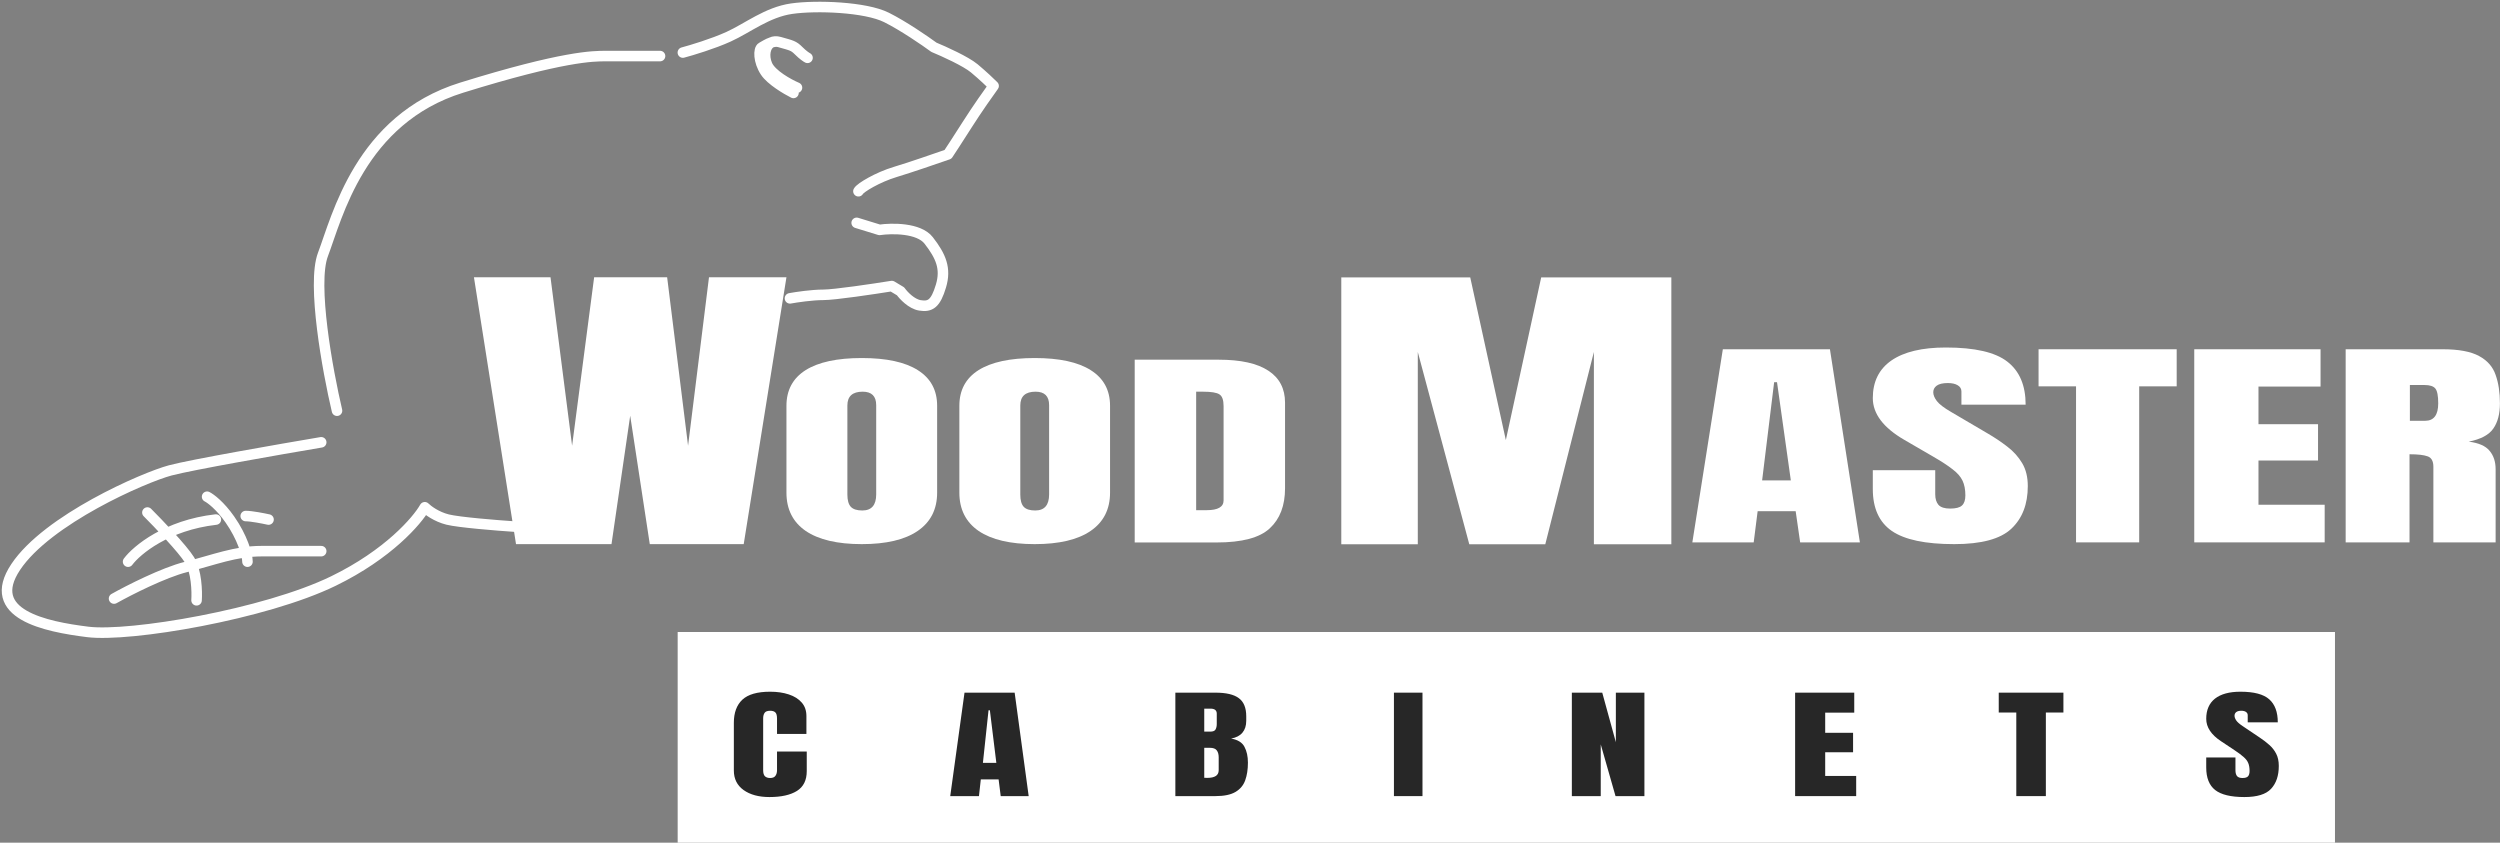
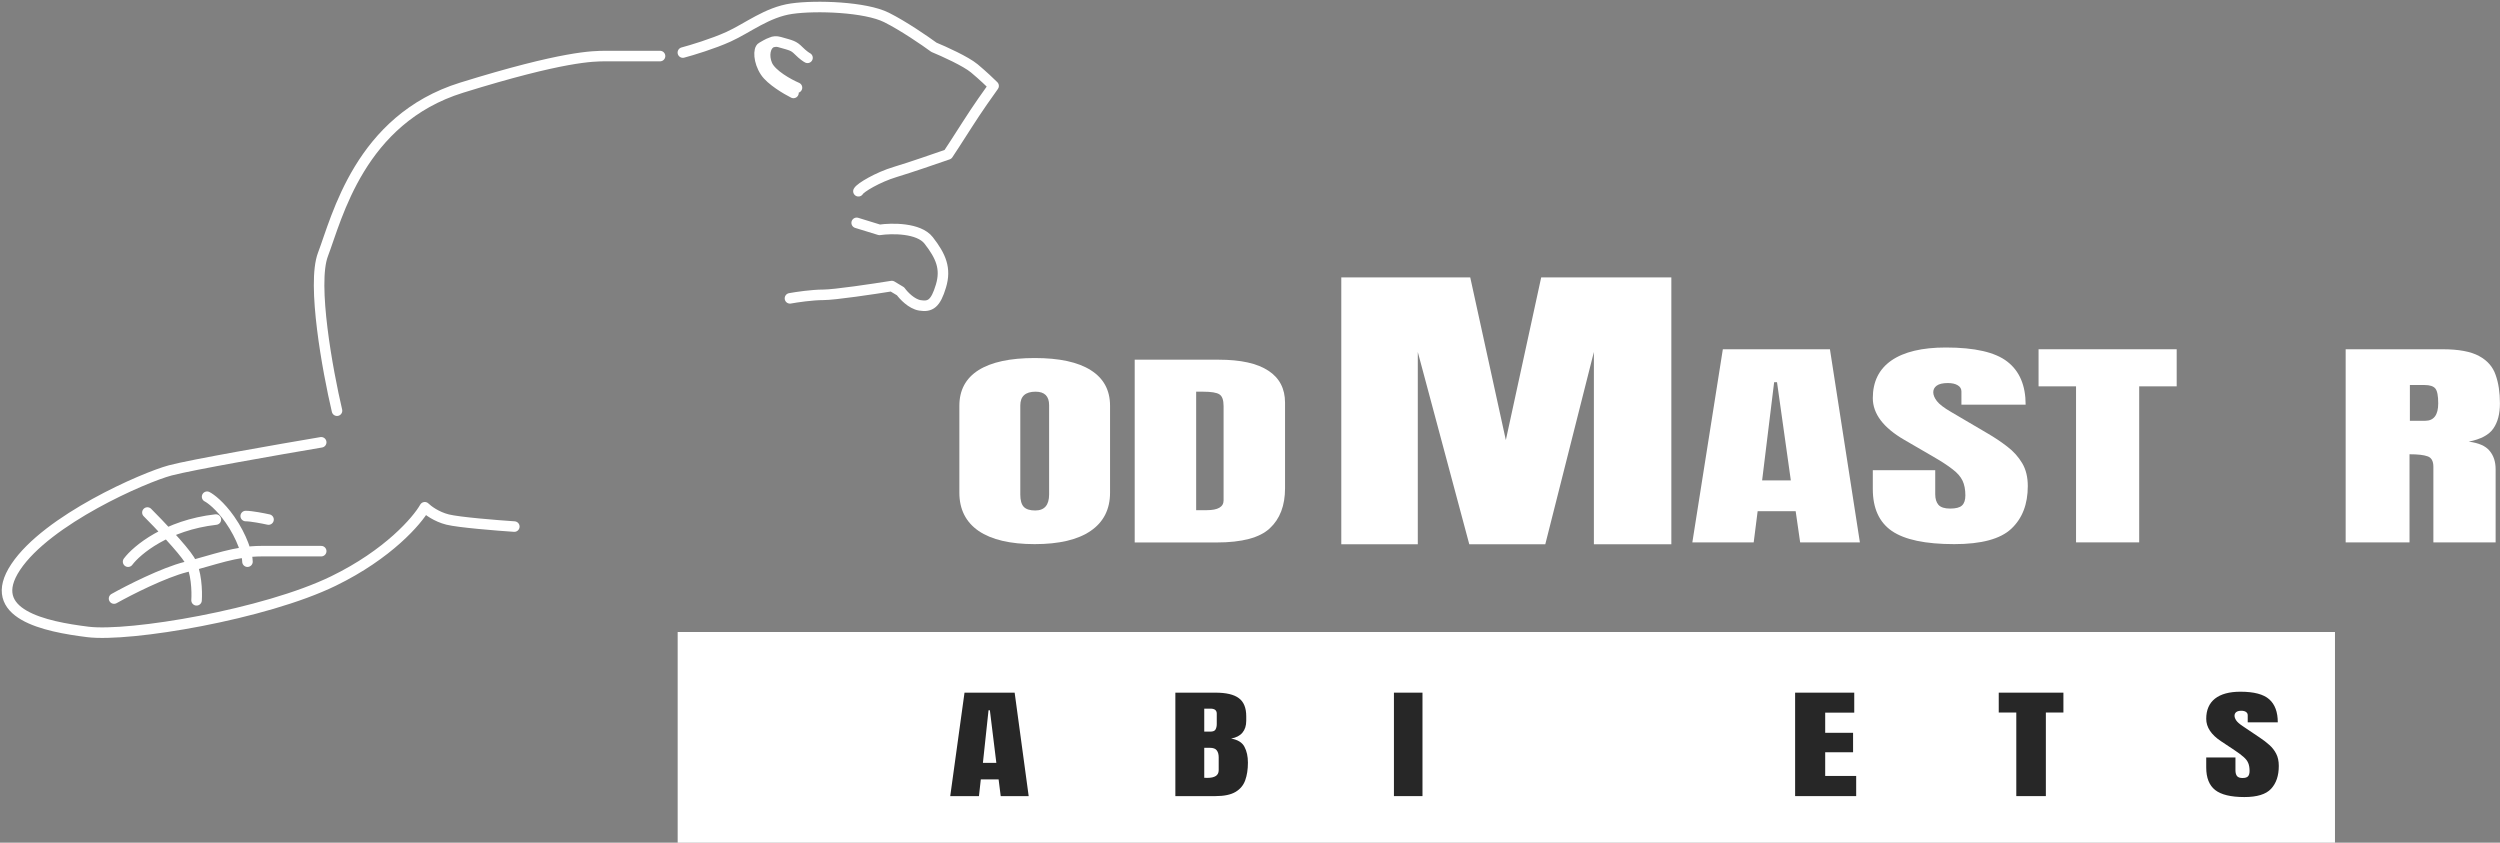
<svg xmlns="http://www.w3.org/2000/svg" width="712" height="240" viewBox="0 0 712 240" fill="none">
  <rect x="0" y="0" width="712" height="240" fill="#808080" stroke="none" />
  <rect x="193" y="180" width="472" height="60" fill="white" />
-   <path d="M219.142 227C216.096 227 213.64 226.336 211.775 225.008C209.925 223.68 209 221.821 209 219.433V205.839C209 202.982 209.805 200.795 211.416 199.277C213.042 197.759 215.682 197 219.333 197C221.327 197 223.097 197.257 224.644 197.77C226.206 198.283 227.434 199.054 228.327 200.08C229.22 201.096 229.667 202.379 229.667 203.931V209.02H221.295V204.667C221.295 203.786 221.135 203.194 220.816 202.893C220.497 202.58 220.003 202.424 219.333 202.424C218.552 202.424 218.026 202.625 217.755 203.027C217.484 203.417 217.348 203.942 217.348 204.6V219.349C217.348 220.164 217.515 220.739 217.85 221.074C218.201 221.408 218.695 221.576 219.333 221.576C220.051 221.576 220.553 221.369 220.84 220.956C221.143 220.544 221.295 220.008 221.295 219.349V214.042H229.762V219.617C229.762 222.206 228.83 224.087 226.964 225.259C225.098 226.42 222.491 227 219.142 227Z" fill="#272727" />
  <path d="M270.627 226.732L274.693 197.268H288.973L292.968 226.732H285.003L284.405 221.978H279.334L278.808 226.732H270.627ZM279.932 217.273H283.759L281.917 202.29H281.534L279.932 217.273Z" fill="#272727" />
  <path d="M334.742 226.732V197.268H346.151C349.213 197.268 351.438 197.792 352.825 198.842C354.228 199.879 354.93 201.598 354.93 203.998V205.287C354.93 206.671 354.571 207.792 353.854 208.652C353.152 209.511 352.076 210.075 350.624 210.343C352.522 210.677 353.79 211.464 354.428 212.703C355.081 213.931 355.408 215.432 355.408 217.206C355.408 219.115 355.153 220.783 354.643 222.212C354.133 223.641 353.208 224.751 351.868 225.544C350.529 226.336 348.623 226.732 346.151 226.732H334.742ZM342.97 208.367H344.692C345.474 208.367 345.976 208.155 346.199 207.731C346.422 207.307 346.534 206.799 346.534 206.208V203.244C346.534 202.296 345.936 201.821 344.74 201.821H342.97V208.367ZM343.807 221.542C345.992 221.542 347.084 220.817 347.084 219.366V215.683C347.084 214.846 346.901 214.188 346.534 213.708C346.183 213.217 345.514 212.971 344.525 212.971H342.97V221.509C343.321 221.531 343.6 221.542 343.807 221.542Z" fill="#272727" />
  <path d="M396.991 226.732V197.268H405.123V226.732H396.991Z" fill="#272727" />
-   <path d="M447.662 226.732V197.268H456.321L460.196 211.381V197.268H468.329V226.732H460.101L455.891 212V226.732H447.662Z" fill="#272727" />
  <path d="M511.251 226.732V197.268H528.09V202.96H519.814V208.702H527.755V214.243H519.814V220.99H528.64V226.732H511.251Z" fill="#272727" />
  <path d="M574.241 226.732V202.926H569.242V197.268H587.66V202.926H582.661V226.732H574.241Z" fill="#272727" />
  <path d="M639.193 227C635.35 227 632.575 226.33 630.869 224.991C629.178 223.652 628.333 221.52 628.333 218.596V215.717H636.657V219.4C636.657 220.08 636.801 220.616 637.088 221.007C637.391 221.386 637.909 221.576 638.643 221.576C639.408 221.576 639.934 221.42 640.221 221.107C640.524 220.795 640.676 220.281 640.676 219.567C640.676 218.663 640.548 217.91 640.293 217.307C640.038 216.693 639.592 216.113 638.954 215.566C638.332 215.008 637.463 214.36 636.346 213.624L632.567 211.113C629.745 209.249 628.333 207.117 628.333 204.718C628.333 202.206 629.163 200.292 630.821 198.975C632.495 197.658 634.911 197 638.069 197C641.928 197 644.663 197.72 646.273 199.16C647.9 200.599 648.713 202.787 648.713 205.722H640.15V203.696C640.15 203.295 639.982 202.982 639.647 202.759C639.328 202.536 638.89 202.424 638.332 202.424C637.662 202.424 637.168 202.558 636.849 202.826C636.546 203.083 636.394 203.417 636.394 203.83C636.394 204.243 636.554 204.69 636.873 205.17C637.192 205.65 637.821 206.202 638.762 206.827L643.618 210.092C644.591 210.739 645.484 211.425 646.297 212.151C647.11 212.865 647.764 213.702 648.258 214.662C648.753 215.61 649 216.771 649 218.144C649 220.912 648.266 223.083 646.799 224.656C645.348 226.219 642.813 227 639.193 227Z" fill="#272727" />
  <path d="M146.48 149.968C141.48 149.635 130.68 148.768 127.48 147.968C124.28 147.168 121.813 145.301 120.98 144.468C118.813 148.301 110.58 157.868 94.98 165.468C75.48 174.968 36.98 181.468 24.98 179.968C12.98 178.468 -4.52 174.968 4.48 161.468C13.48 147.968 40.98 135.968 48.48 133.968C54.48 132.368 79.647 127.968 91.48 125.968M95.98 116.968C93.313 105.635 88.78 80.868 91.98 72.468C95.98 61.968 102.48 33.968 131.48 24.968C160.48 15.968 168.98 15.968 172.48 15.968H187.98M194.48 14.968C196.98 14.301 203.08 12.468 207.48 10.468C212.98 7.968 218.48 3.468 225.48 2.468C232.48 1.468 246.48 1.968 252.48 4.968C257.28 7.368 263.48 11.635 265.98 13.468C268.813 14.635 275.08 17.468 277.48 19.468C279.88 21.468 282.147 23.635 282.98 24.468C281.647 26.301 278.28 31.068 275.48 35.468C272.68 39.868 270.647 42.968 269.98 43.968C266.647 45.135 258.98 47.768 254.98 48.968C249.98 50.468 244.98 53.468 244.48 54.468M243.98 63.468L250.48 65.468C253.98 64.968 261.68 64.868 264.48 68.468C267.98 72.968 269.48 76.468 267.98 81.468C266.48 86.468 264.98 87.468 261.98 86.968C259.58 86.568 257.313 84.135 256.48 82.968L253.98 81.468C248.813 82.301 237.68 83.968 234.48 83.968C231.28 83.968 226.813 84.635 224.98 84.968M226.98 24.968C224.647 23.968 219.68 21.268 218.48 18.468C217.361 15.857 217.912 12.968 219.717 12.084M219.717 12.084C220.331 11.783 221.091 11.714 221.98 11.968M219.717 12.084C218.582 12.454 217.593 13.162 216.98 13.468C215.98 13.968 215.98 17.468 217.98 20.468C219.58 22.868 223.98 25.468 225.98 26.468M219.717 12.084C220.433 11.85 221.206 11.749 221.98 11.968M221.98 11.968C225.48 12.968 225.98 12.968 227.48 14.468C228.68 15.668 229.647 16.301 229.98 16.468M32.48 170.468C36.647 168.135 46.58 163.068 52.98 161.468C60.98 159.468 66.98 156.968 74.48 156.968H91.48M36.48 159.968C38.98 156.635 47.48 149.568 61.48 147.968M41.98 145.968C45.147 149.135 51.98 156.268 53.98 159.468C55.98 162.668 56.147 168.468 55.98 170.968M58.98 141.468C59.98 141.968 62.68 143.968 65.48 147.968C68.98 152.968 70.48 157.968 70.48 159.968M76.48 147.968C74.98 147.635 71.58 146.968 69.98 146.968" stroke="white" stroke-width="3" stroke-linecap="round" stroke-linejoin="round" />
  <path d="M481.98 154.468L490.665 99.468H521.165L529.697 154.468H512.684L511.407 145.593H500.576L499.452 154.468H481.98ZM501.853 136.812H510.028L506.094 108.843H505.276L501.853 136.812Z" fill="white" />
  <path d="M556.569 154.968C548.361 154.968 542.435 153.718 538.79 151.218C535.18 148.718 533.375 144.739 533.375 139.281V133.906H551.154V140.781C551.154 142.051 551.46 143.051 552.073 143.781C552.72 144.489 553.827 144.843 555.394 144.843C557.029 144.843 558.153 144.551 558.766 143.968C559.413 143.385 559.737 142.426 559.737 141.093C559.737 139.406 559.464 137.999 558.919 136.874C558.374 135.728 557.421 134.645 556.058 133.624C554.73 132.583 552.874 131.374 550.49 129.999L542.418 125.312C536.389 121.833 533.375 117.853 533.375 113.374C533.375 108.687 535.146 105.114 538.688 102.656C542.264 100.197 547.424 98.968 554.168 98.968C562.41 98.968 568.251 100.312 571.691 102.999C575.165 105.687 576.902 109.77 576.902 115.249H558.613V111.468C558.613 110.718 558.255 110.135 557.54 109.718C556.859 109.301 555.922 109.093 554.73 109.093C553.299 109.093 552.244 109.343 551.562 109.843C550.915 110.322 550.592 110.947 550.592 111.718C550.592 112.489 550.932 113.322 551.613 114.218C552.295 115.114 553.64 116.145 555.649 117.312L566.02 123.406C568.098 124.614 570.005 125.895 571.742 127.249C573.479 128.583 574.876 130.145 575.932 131.937C576.987 133.708 577.515 135.874 577.515 138.437C577.515 143.603 575.949 147.656 572.815 150.593C569.716 153.51 564.3 154.968 556.569 154.968Z" fill="white" />
  <path d="M591.258 154.468V110.031H580.581V99.468H619.919V110.031H609.241V154.468H591.258Z" fill="white" />
-   <path d="M624.925 154.468V99.468H660.892V110.093H643.215V120.812H660.176V131.156H643.215V143.749H662.067V154.468H624.925Z" fill="white" />
  <path d="M668.044 154.468V99.468H695.632C700.23 99.468 703.704 100.114 706.054 101.406C708.404 102.676 709.97 104.468 710.754 106.781C711.571 109.072 711.98 111.77 711.98 114.874C711.98 117.874 711.35 120.27 710.09 122.062C708.864 123.853 706.531 125.093 703.091 125.781C705.917 126.135 707.893 126.999 709.017 128.374C710.175 129.728 710.754 131.489 710.754 133.656V154.468H693.026V132.937C693.026 131.333 692.481 130.343 691.391 129.968C690.336 129.572 688.616 129.374 686.231 129.374V154.468H668.044ZM686.334 119.843H690.676C693.162 119.843 694.406 118.187 694.406 114.874C694.406 112.728 694.133 111.322 693.588 110.656C693.043 109.989 692.021 109.656 690.523 109.656H686.334V119.843Z" fill="white" />
  <path d="M382 155V79H418.723L428.863 125.334L438.934 79H476V155H453.939V100.245L440.099 155H418.449L403.787 100.245V155H382Z" fill="white" />
-   <path d="M146.961 154.968L134.98 78.968H156.786L162.935 126.943L169.211 78.968H190.003L195.961 126.943L201.92 78.968H223.98L211.809 154.968H185.058L179.48 118.393L174.155 154.968H146.961Z" fill="white" />
-   <path d="M245.438 154.968C238.483 154.968 233.16 153.716 229.468 151.212C225.809 148.688 223.98 145.05 223.98 140.298V115.573C223.98 111.117 225.793 107.735 229.419 105.428C233.077 103.121 238.417 101.968 245.438 101.968C252.459 101.968 257.782 103.121 261.408 105.428C265.067 107.735 266.896 111.117 266.896 115.573V140.298C266.896 145.05 265.051 148.688 261.359 151.212C257.7 153.716 252.393 154.968 245.438 154.968ZM245.587 145.385C248.223 145.385 249.542 143.857 249.542 140.801V115.395C249.542 112.832 248.256 111.551 245.685 111.551C242.785 111.551 241.334 112.862 241.334 115.484V140.86C241.334 142.477 241.664 143.64 242.323 144.35C242.983 145.04 244.07 145.385 245.587 145.385Z" fill="white" />
  <path d="M294.683 154.968C287.728 154.968 282.405 153.716 278.713 151.212C275.054 148.688 273.225 145.05 273.225 140.298V115.573C273.225 111.117 275.038 107.735 278.664 105.428C282.323 103.121 287.662 101.968 294.683 101.968C301.704 101.968 307.028 103.121 310.653 105.428C314.312 107.735 316.142 111.117 316.142 115.573V140.298C316.142 145.05 314.296 148.688 310.604 151.212C306.945 153.716 301.638 154.968 294.683 154.968ZM294.832 145.385C297.469 145.385 298.787 143.857 298.787 140.801V115.395C298.787 112.832 297.502 111.551 294.931 111.551C292.03 111.551 290.58 112.862 290.58 115.484V140.86C290.58 142.477 290.909 143.64 291.568 144.35C292.228 145.04 293.315 145.385 294.832 145.385Z" fill="white" />
  <path d="M323.162 154.495V102.441H347.093C353.356 102.441 358.069 103.486 361.233 105.576C364.398 107.647 365.98 110.683 365.98 114.686V139.056C365.98 143.986 364.53 147.791 361.629 150.472C358.761 153.154 353.718 154.495 346.499 154.495H323.162ZM340.665 145.297H343.681C346.879 145.297 348.477 144.37 348.477 142.517V115.662C348.477 113.927 348.082 112.813 347.291 112.32C346.532 111.807 344.967 111.551 342.593 111.551H340.665V145.297Z" fill="white" />
</svg>